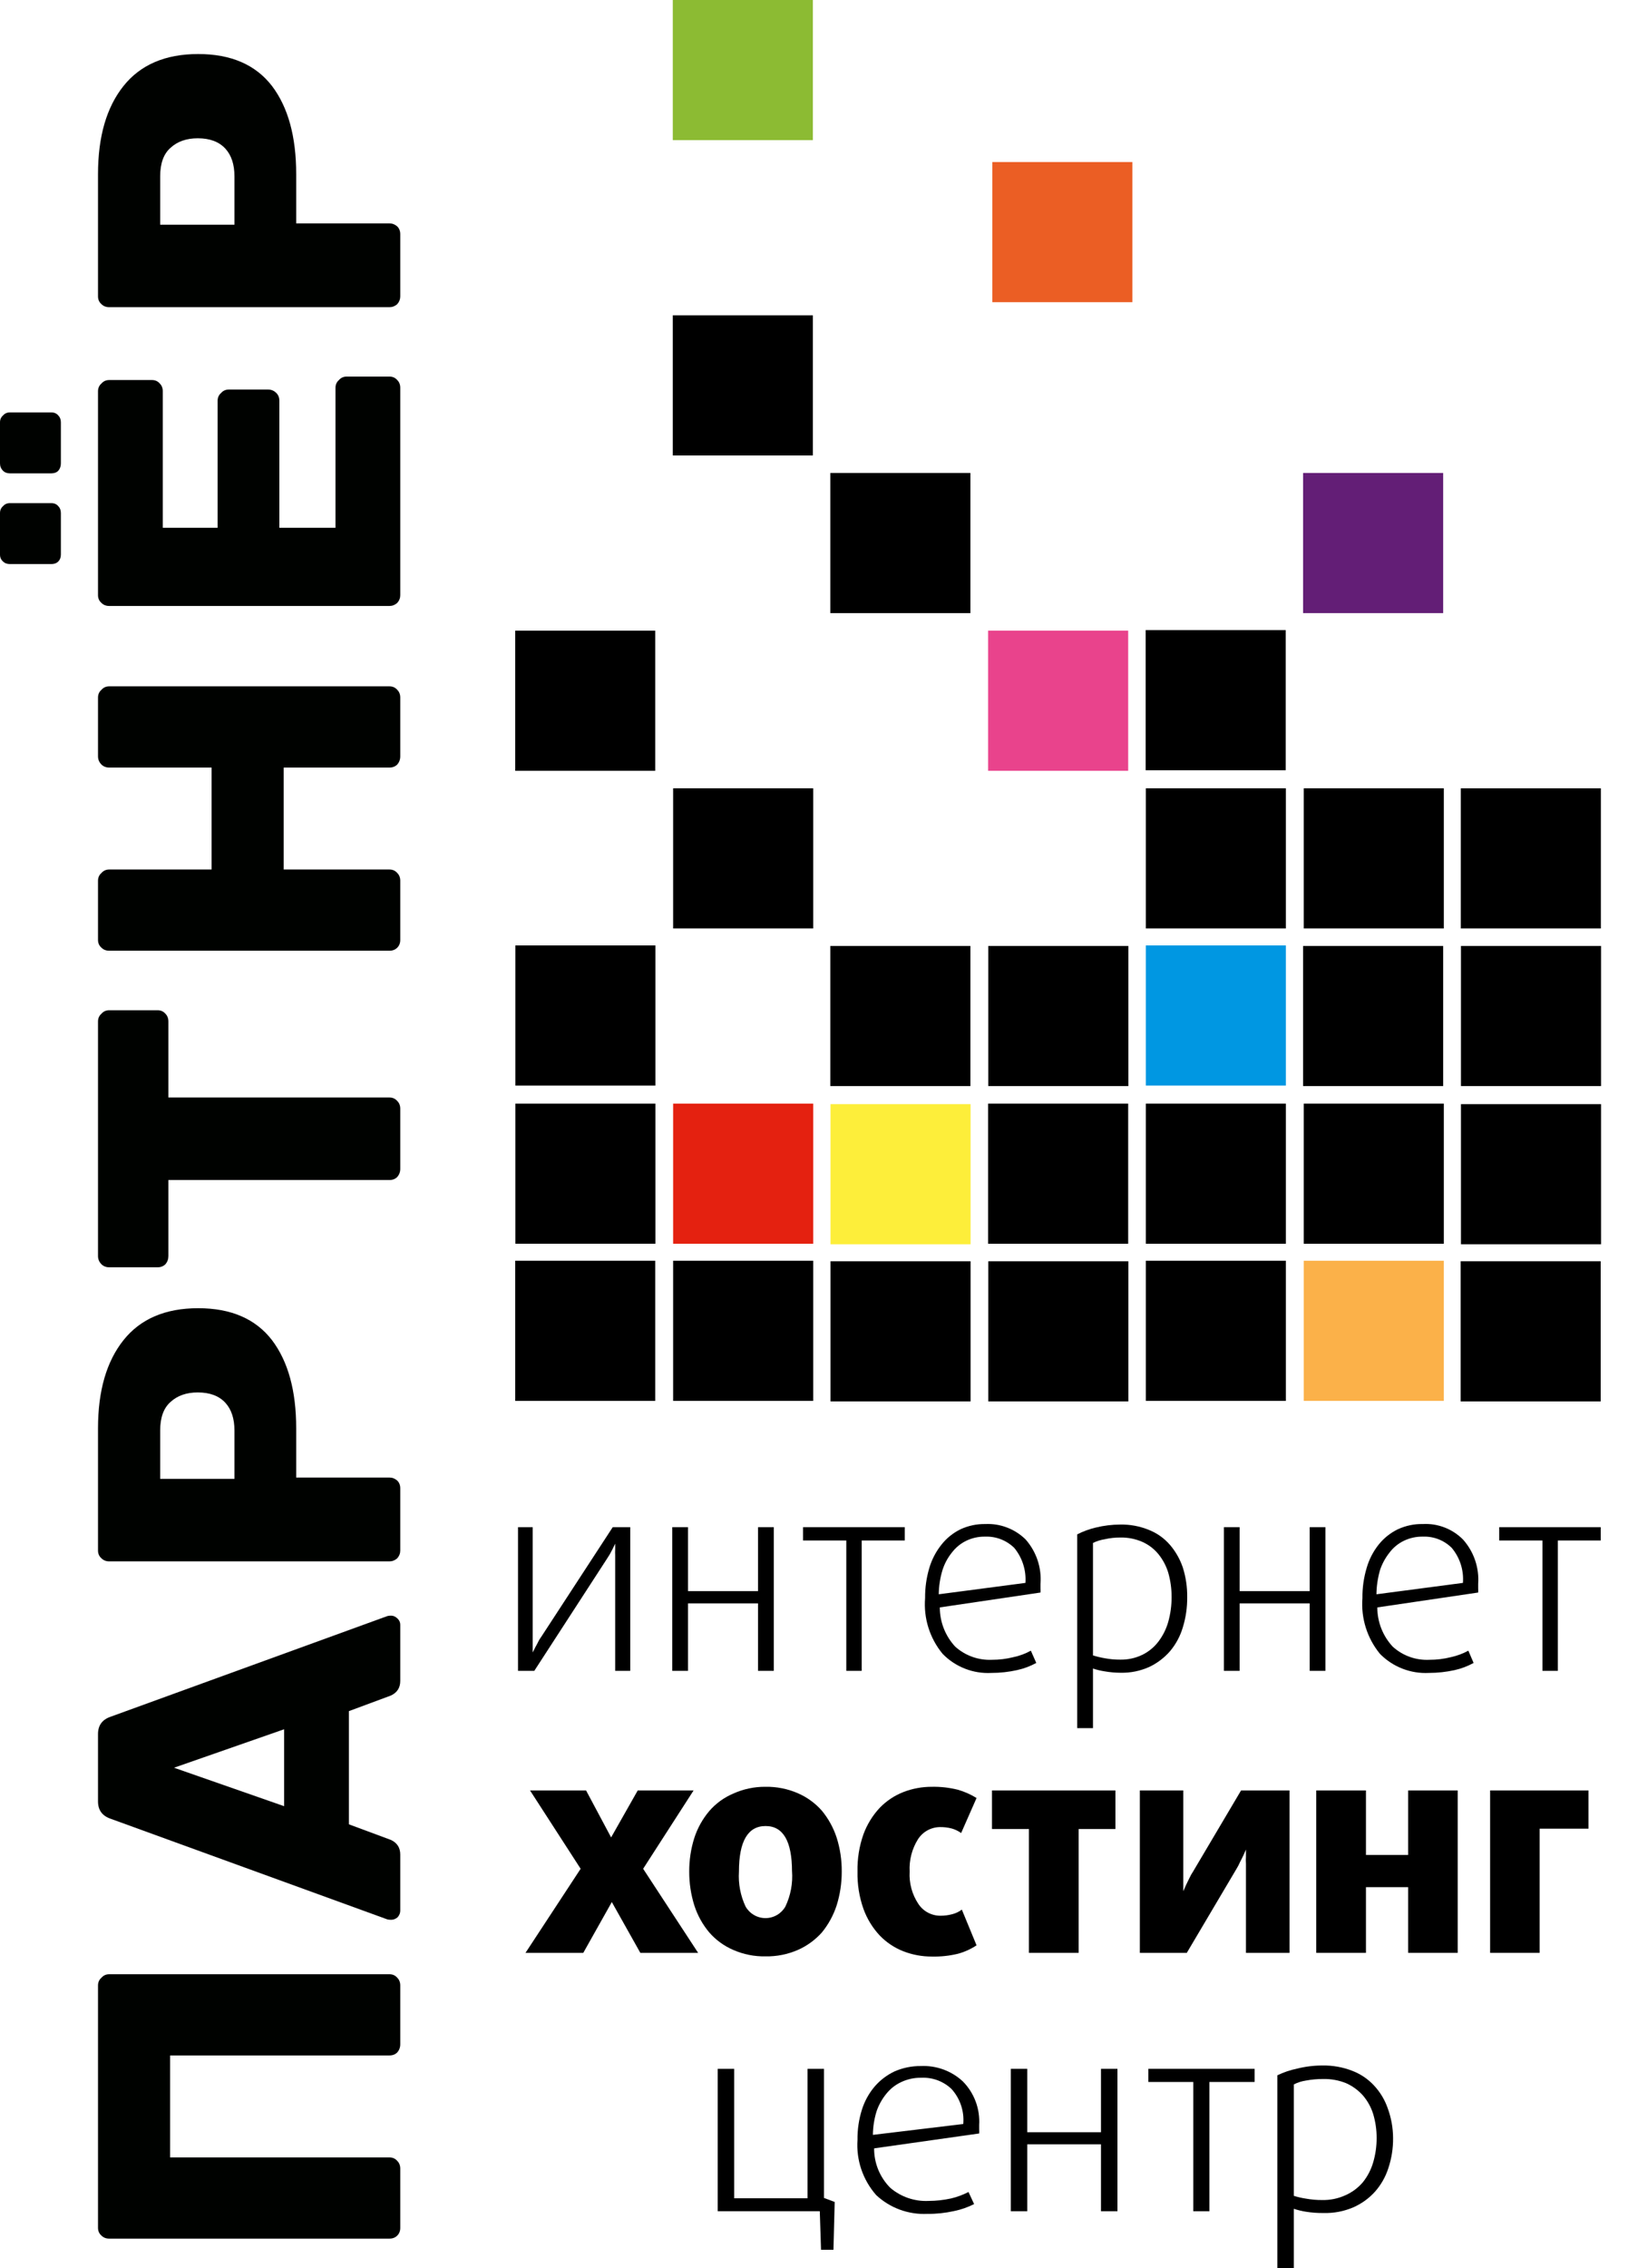
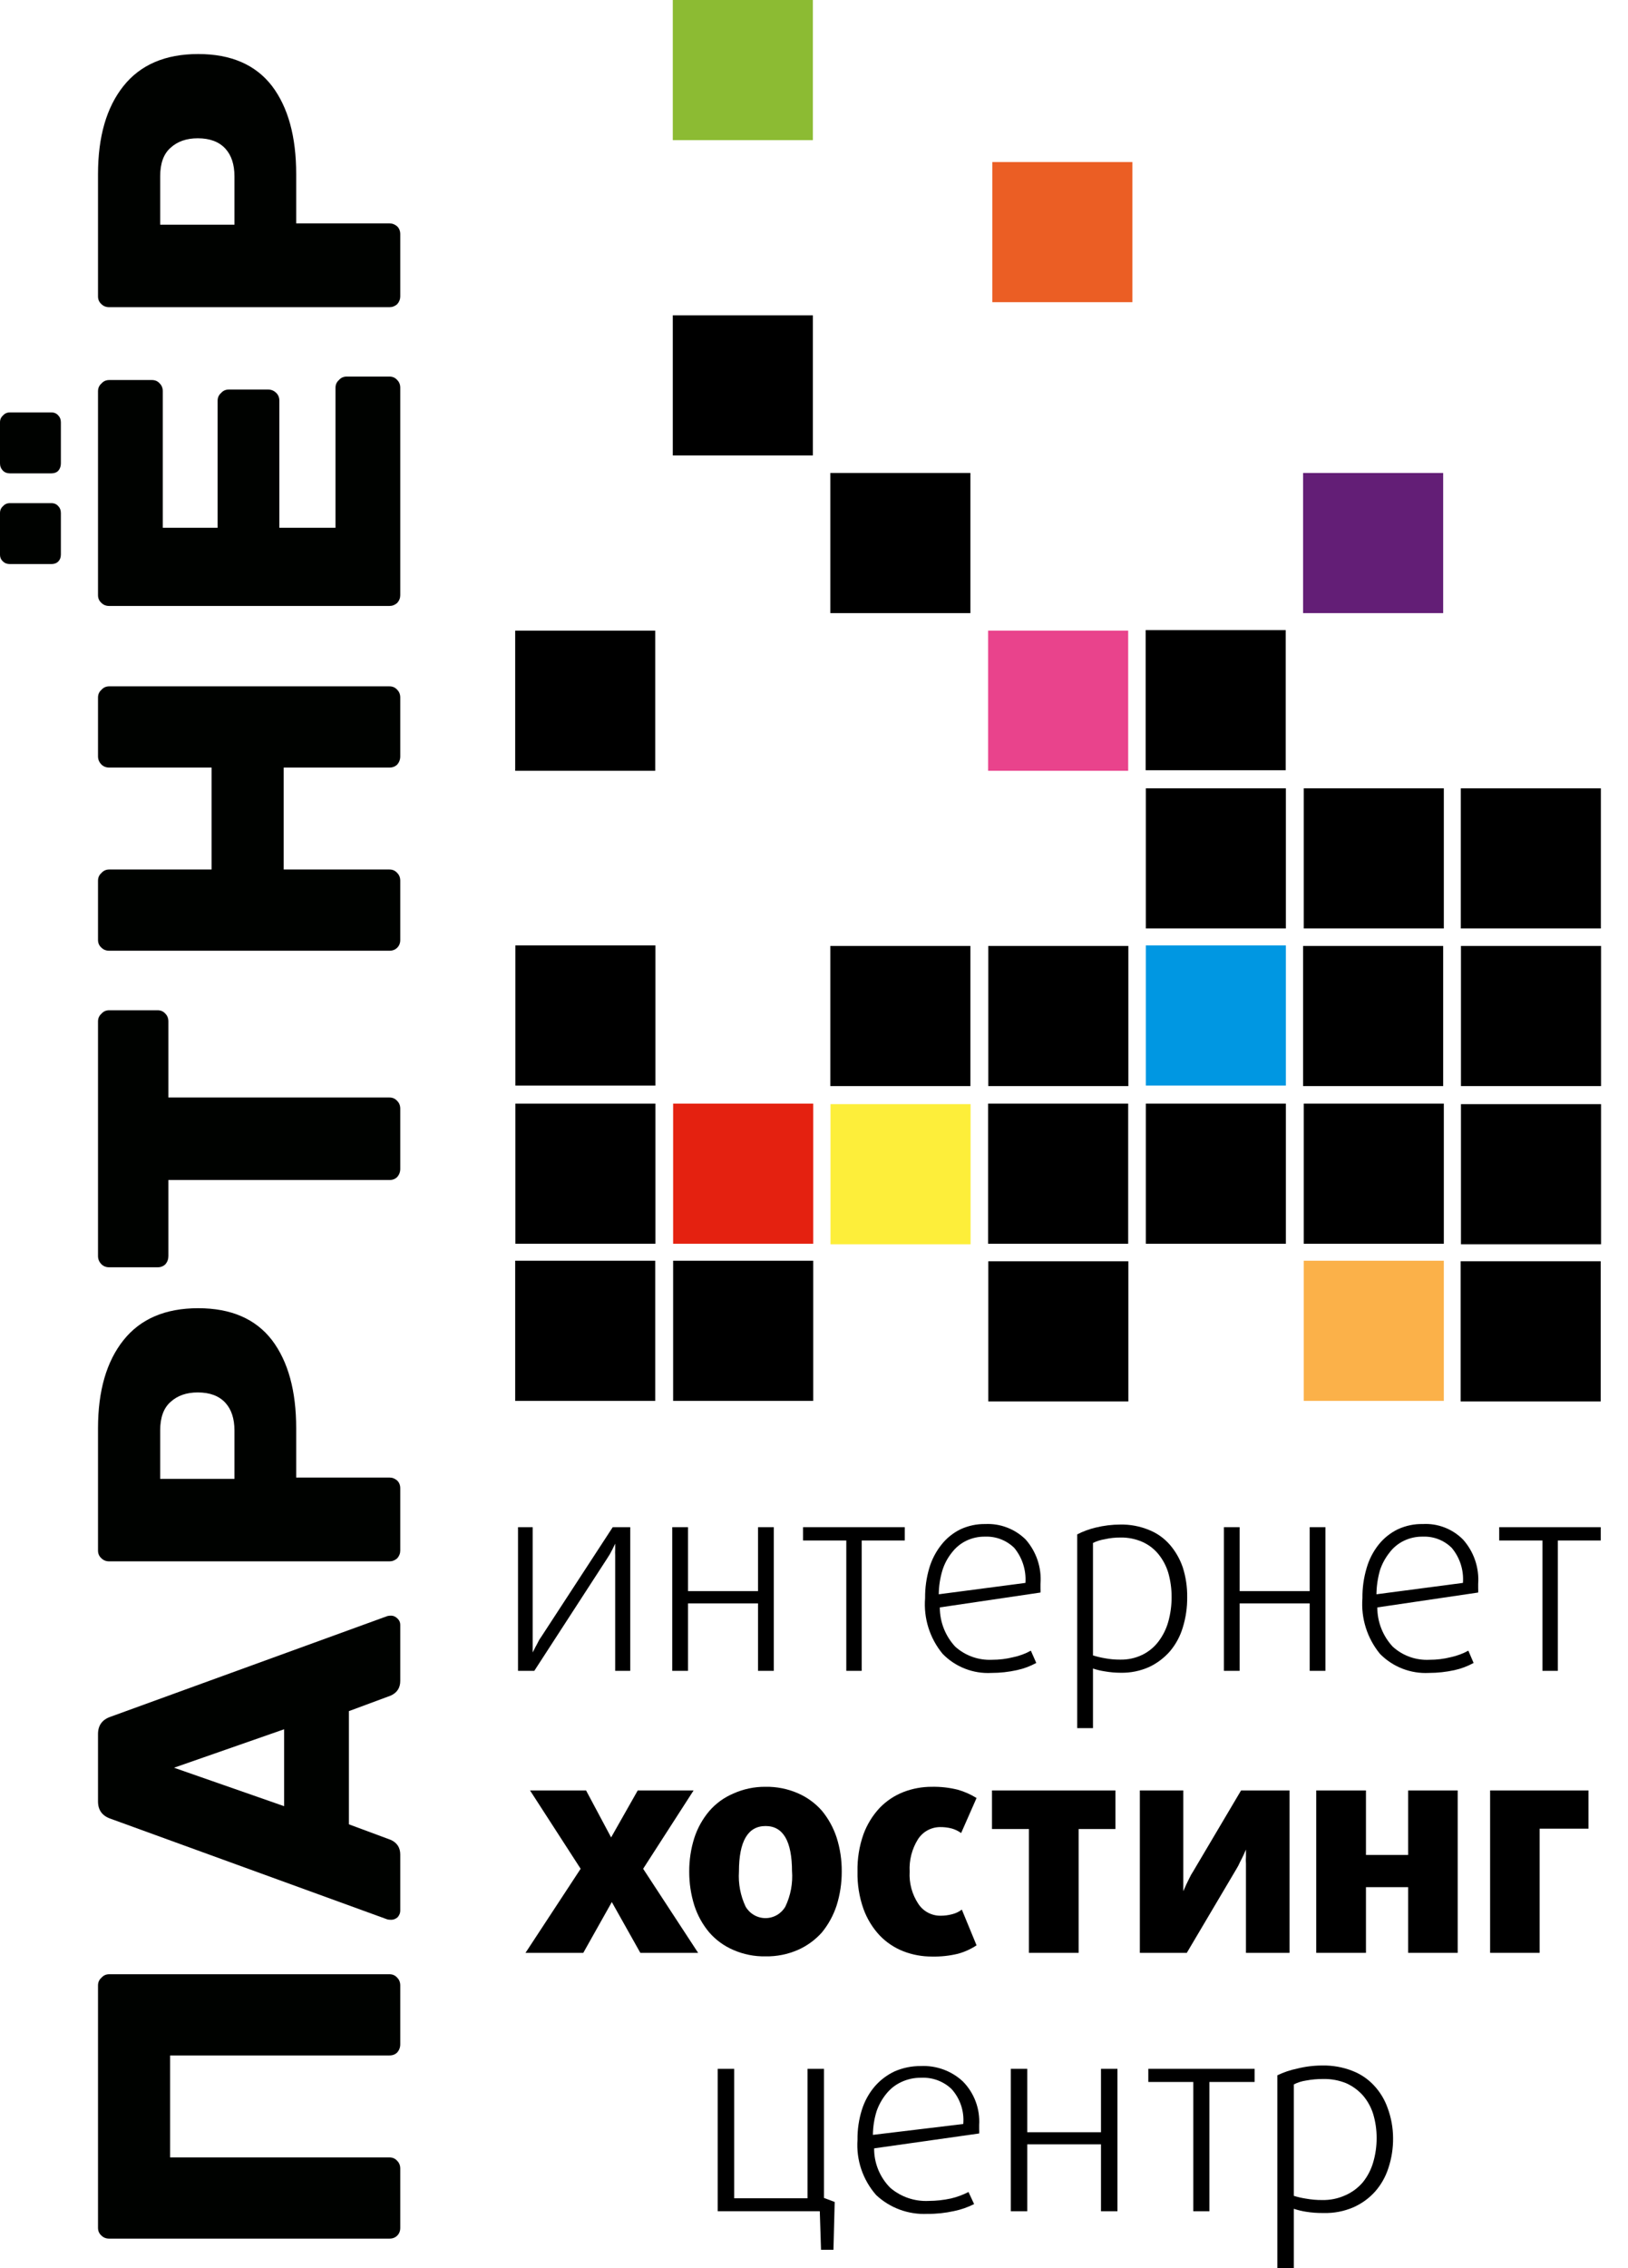
<svg xmlns="http://www.w3.org/2000/svg" width="79" height="110" viewBox="0 0 79 110" fill="none">
  <g clip-path="url(#clip0_8288_1475)">
    <path d="M29.852 81.037V75.438C29.847 75.344 29.847 75.251 29.852 75.157C29.852 75.064 29.852 74.97 29.852 74.868L29.725 75.132L29.589 75.387L29.444 75.616L25.927 81.037H25.137V74.07H25.85V79.252C25.85 79.354 25.85 79.465 25.85 79.567C25.85 79.669 25.85 79.762 25.85 79.847C25.85 79.932 25.85 80.043 25.85 80.144L25.978 79.89C26.02 79.813 26.071 79.728 26.114 79.635C26.156 79.541 26.216 79.456 26.275 79.371L29.733 74.07H30.583V81.037H29.852Z" fill="black" />
    <path d="M36.784 81.037V77.766H33.386V81.037H32.621V74.07H33.386V77.171H36.784V74.07H37.549V81.037H36.784Z" fill="black" />
    <path d="M41.815 74.715V81.037H41.067V74.715H38.969V74.07H43.905V74.715H41.815Z" fill="black" />
    <path d="M50.49 76.822V77.035C50.494 77.103 50.494 77.171 50.49 77.239L45.605 77.961C45.605 78.667 45.872 79.347 46.353 79.864C46.841 80.302 47.481 80.531 48.137 80.501C48.486 80.502 48.834 80.459 49.173 80.374C49.471 80.312 49.757 80.206 50.023 80.059L50.286 80.654C49.993 80.814 49.678 80.931 49.352 81.002C48.944 81.093 48.529 81.138 48.111 81.138C47.673 81.162 47.235 81.092 46.826 80.932C46.417 80.772 46.047 80.527 45.741 80.212C45.117 79.457 44.812 78.487 44.891 77.511C44.886 77.016 44.954 76.523 45.095 76.049C45.217 75.635 45.419 75.248 45.69 74.911C45.937 74.599 46.251 74.347 46.608 74.172C46.985 73.997 47.398 73.91 47.814 73.917C48.174 73.9 48.533 73.958 48.869 74.087C49.205 74.215 49.511 74.412 49.768 74.664C50.027 74.957 50.224 75.299 50.349 75.67C50.473 76.041 50.521 76.433 50.49 76.822ZM49.76 76.772C49.803 76.156 49.608 75.548 49.216 75.072C49.03 74.891 48.809 74.749 48.567 74.655C48.324 74.561 48.065 74.519 47.806 74.528C47.485 74.522 47.168 74.592 46.879 74.732C46.605 74.868 46.367 75.066 46.183 75.31C45.981 75.563 45.828 75.851 45.732 76.16C45.618 76.537 45.558 76.929 45.554 77.324L49.76 76.772Z" fill="black" />
    <path d="M57.609 77.46C57.615 77.958 57.544 78.454 57.397 78.93C57.272 79.353 57.06 79.747 56.776 80.085C56.496 80.407 56.152 80.667 55.765 80.85C55.333 81.043 54.863 81.139 54.389 81.13C54.127 81.13 53.865 81.107 53.607 81.062C53.414 81.033 53.224 80.987 53.038 80.926V83.815H52.273V74.418C52.559 74.272 52.862 74.161 53.174 74.087C53.563 73.992 53.963 73.943 54.364 73.942C54.835 73.933 55.303 74.02 55.74 74.197C56.132 74.35 56.481 74.595 56.759 74.911C57.042 75.237 57.258 75.615 57.397 76.024C57.544 76.488 57.616 76.973 57.609 77.46ZM56.853 77.46C56.855 77.06 56.8 76.663 56.691 76.279C56.591 75.947 56.426 75.638 56.207 75.37C55.999 75.117 55.734 74.916 55.434 74.783C55.102 74.638 54.743 74.566 54.38 74.571C54.117 74.569 53.855 74.597 53.599 74.656C53.404 74.687 53.215 74.747 53.038 74.834V80.289C53.225 80.347 53.415 80.392 53.607 80.425C53.854 80.472 54.104 80.495 54.355 80.493C54.725 80.501 55.092 80.423 55.425 80.263C55.732 80.115 56 79.896 56.207 79.626C56.428 79.337 56.593 79.008 56.691 78.658C56.8 78.267 56.854 77.865 56.853 77.46Z" fill="black" />
    <path d="M63.554 81.037V77.766H60.155V81.037H59.391V74.07H60.155V77.171H63.554V74.07H64.318V81.037H63.554Z" fill="black" />
    <path d="M71.729 76.822V77.035C71.733 77.103 71.733 77.171 71.729 77.239L66.835 77.961C66.835 78.667 67.102 79.347 67.583 79.864C67.823 80.083 68.105 80.252 68.411 80.361C68.717 80.47 69.042 80.518 69.367 80.501C69.716 80.502 70.065 80.459 70.403 80.374C70.7 80.31 70.986 80.204 71.253 80.059L71.508 80.654C71.218 80.814 70.906 80.931 70.582 81.003C70.174 81.092 69.759 81.138 69.341 81.138C68.902 81.161 68.463 81.091 68.053 80.931C67.642 80.771 67.271 80.526 66.963 80.212C66.342 79.455 66.037 78.487 66.113 77.511C66.107 77.016 66.176 76.523 66.317 76.049C66.436 75.635 66.635 75.248 66.903 74.911C67.153 74.599 67.47 74.347 67.829 74.172C68.21 73.996 68.625 73.908 69.044 73.917C69.403 73.897 69.762 73.954 70.097 74.083C70.432 74.212 70.736 74.41 70.99 74.664C71.252 74.956 71.452 75.297 71.579 75.668C71.706 76.039 71.757 76.431 71.729 76.822ZM70.99 76.772C71.038 76.156 70.842 75.546 70.446 75.072C70.262 74.89 70.043 74.748 69.802 74.654C69.561 74.56 69.303 74.518 69.044 74.528C68.724 74.522 68.406 74.592 68.118 74.732C67.843 74.866 67.604 75.064 67.421 75.31C67.22 75.564 67.064 75.852 66.963 76.16C66.856 76.539 66.798 76.93 66.793 77.324L70.99 76.772Z" fill="black" />
    <path d="M75.596 74.715V81.037H74.849V74.715H72.75V74.07H77.678V74.715H75.596Z" fill="black" />
    <path d="M31.073 94.715L29.689 92.251L28.304 94.715H25.5L28.176 90.637L25.721 86.839H28.44L29.655 89.116L30.946 86.839H33.656L31.209 90.637L33.877 94.715H31.073Z" fill="black" />
    <path d="M40.846 90.773C40.848 91.329 40.765 91.882 40.599 92.413C40.444 92.889 40.202 93.333 39.886 93.721C39.563 94.085 39.166 94.374 38.722 94.571C38.226 94.787 37.69 94.895 37.15 94.885C36.609 94.896 36.073 94.789 35.578 94.571C35.131 94.379 34.733 94.089 34.414 93.721C34.091 93.336 33.846 92.891 33.692 92.413C33.526 91.882 33.443 91.329 33.445 90.773C33.442 90.22 33.525 89.669 33.692 89.142C33.846 88.666 34.091 88.225 34.414 87.842C34.731 87.473 35.13 87.182 35.578 86.992C36.071 86.769 36.608 86.655 37.15 86.661C37.69 86.652 38.226 86.759 38.722 86.975C39.167 87.169 39.565 87.459 39.886 87.825C40.202 88.21 40.444 88.651 40.599 89.125C40.768 89.658 40.851 90.214 40.846 90.773ZM38.433 90.773C38.433 89.303 38.008 88.564 37.15 88.564C36.292 88.564 35.858 89.303 35.858 90.773C35.82 91.358 35.931 91.942 36.181 92.472C36.279 92.642 36.419 92.782 36.589 92.88C36.758 92.978 36.95 93.03 37.145 93.03C37.341 93.03 37.533 92.978 37.702 92.88C37.872 92.782 38.012 92.642 38.11 92.472C38.368 91.933 38.479 91.335 38.433 90.739V90.773Z" fill="black" />
    <path d="M47.388 94.35C47.111 94.533 46.807 94.671 46.487 94.758C46.073 94.859 45.648 94.904 45.221 94.894C44.748 94.896 44.278 94.81 43.837 94.639C43.404 94.469 43.013 94.209 42.69 93.874C42.342 93.502 42.073 93.062 41.9 92.583C41.695 92.002 41.597 91.389 41.611 90.773C41.597 90.157 41.695 89.544 41.9 88.963C42.075 88.487 42.343 88.051 42.69 87.68C43.013 87.346 43.404 87.085 43.837 86.916C44.278 86.745 44.748 86.659 45.221 86.661C45.648 86.653 46.074 86.701 46.487 86.805C46.804 86.897 47.108 87.031 47.388 87.205L46.64 88.904C46.502 88.804 46.346 88.729 46.182 88.683C45.993 88.634 45.799 88.612 45.604 88.615C45.391 88.619 45.183 88.675 44.998 88.778C44.812 88.882 44.656 89.031 44.542 89.21C44.251 89.677 44.112 90.223 44.142 90.773C44.108 91.329 44.258 91.882 44.567 92.345C44.684 92.521 44.844 92.666 45.031 92.765C45.218 92.864 45.426 92.916 45.638 92.914C45.833 92.915 46.027 92.889 46.216 92.838C46.382 92.796 46.538 92.72 46.674 92.617L47.388 94.35Z" fill="black" />
    <path d="M52.342 88.709V94.715H49.929V88.709H48.137V86.839H54.127V88.709H52.342Z" fill="black" />
    <path d="M60.461 94.715V90.391C60.452 90.275 60.452 90.158 60.461 90.043C60.461 89.924 60.461 89.813 60.461 89.703C60.419 89.796 60.376 89.906 60.325 90.008C60.274 90.11 60.232 90.204 60.172 90.314C60.121 90.432 60.062 90.546 59.994 90.654L57.59 94.715H55.312V86.839H57.42V90.612C57.42 90.748 57.42 90.884 57.42 91.011C57.42 91.138 57.42 91.266 57.42 91.368C57.42 91.47 57.42 91.614 57.42 91.725L57.564 91.402L57.717 91.088C57.771 90.973 57.833 90.862 57.904 90.756L60.223 86.839H62.577V94.715H60.461Z" fill="black" />
    <path d="M68.332 94.715V91.529H66.284V94.715H63.871V86.839H66.284V89.966H68.332V86.839H70.736V94.715H68.332Z" fill="black" />
    <path d="M74.713 88.692V94.715H72.309V86.839H77.083V88.692H74.713Z" fill="black" />
    <path d="M40.444 109.116H39.841L39.781 107.247H34.828V100.34H35.627V106.619H39.187V100.34H39.985V106.602L40.504 106.797L40.444 109.116Z" fill="black" />
    <path d="M47.515 103.067V103.271C47.519 103.339 47.519 103.407 47.515 103.475L42.418 104.197C42.415 104.552 42.483 104.903 42.617 105.231C42.752 105.559 42.949 105.857 43.199 106.109C43.715 106.551 44.381 106.779 45.06 106.746C45.426 106.745 45.79 106.705 46.148 106.627C46.443 106.558 46.728 106.452 46.997 106.313L47.269 106.899C46.96 107.056 46.632 107.17 46.292 107.239C45.868 107.333 45.435 107.379 45.001 107.375C44.547 107.396 44.094 107.327 43.668 107.171C43.242 107.015 42.852 106.775 42.52 106.466C42.198 106.101 41.952 105.675 41.795 105.214C41.639 104.754 41.577 104.266 41.611 103.781C41.604 103.288 41.676 102.798 41.823 102.328C41.952 101.913 42.163 101.529 42.443 101.198C42.709 100.89 43.036 100.641 43.403 100.467C43.807 100.29 44.245 100.2 44.686 100.204C45.059 100.187 45.431 100.245 45.781 100.373C46.131 100.501 46.452 100.698 46.725 100.952C46.998 101.229 47.209 101.561 47.345 101.925C47.481 102.29 47.539 102.679 47.515 103.067ZM46.742 103.016C46.77 102.709 46.733 102.399 46.635 102.107C46.537 101.815 46.38 101.546 46.173 101.317C45.978 101.131 45.747 100.988 45.494 100.894C45.241 100.801 44.972 100.759 44.703 100.773C44.372 100.767 44.044 100.837 43.743 100.977C43.458 101.107 43.208 101.302 43.012 101.546C42.805 101.799 42.644 102.087 42.537 102.396C42.422 102.768 42.362 103.154 42.358 103.543L46.742 103.016Z" fill="black" />
    <path d="M53.426 107.247V104.002H49.849V107.247H49.051V100.34H49.849V103.415H53.426V100.34H54.225V107.247H53.426Z" fill="black" />
    <path d="M58.688 100.977V107.247H57.906V100.977H55.723V100.34H60.88V100.977H58.688Z" fill="black" />
    <path d="M67.6 103.696C67.605 104.192 67.528 104.686 67.371 105.157C67.235 105.581 67.013 105.972 66.717 106.304C66.424 106.628 66.064 106.886 65.663 107.06C65.213 107.253 64.726 107.346 64.236 107.332C63.952 107.337 63.667 107.317 63.386 107.273C63.181 107.241 62.98 107.193 62.783 107.128V110H61.984V100.654C62.287 100.508 62.607 100.399 62.936 100.331C63.341 100.229 63.758 100.177 64.176 100.178C64.667 100.17 65.155 100.256 65.612 100.433C66.017 100.586 66.38 100.83 66.674 101.147C66.969 101.462 67.195 101.836 67.337 102.243C67.509 102.708 67.598 103.2 67.6 103.696ZM66.802 103.696C66.804 103.299 66.747 102.903 66.632 102.523C66.528 102.192 66.357 101.886 66.13 101.623C65.905 101.374 65.63 101.174 65.323 101.037C64.973 100.895 64.597 100.826 64.219 100.833C63.934 100.831 63.649 100.856 63.369 100.909C63.165 100.939 62.967 101.002 62.783 101.096V106.5C62.977 106.561 63.176 106.606 63.378 106.636C63.636 106.682 63.897 106.705 64.159 106.703C64.546 106.712 64.929 106.633 65.281 106.474C65.608 106.331 65.898 106.116 66.13 105.845C66.359 105.561 66.529 105.235 66.632 104.885C66.746 104.499 66.804 104.099 66.802 103.696Z" fill="black" />
    <path d="M62.398 45.854H55.602V52.651H62.398V45.854Z" fill="#0097E2" />
    <path d="M77.676 61.172H70.879V67.969H77.676V61.172Z" fill="black" />
    <path d="M62.398 38.233H55.602V45.03H62.398V38.233Z" fill="black" />
    <path d="M70.063 38.233H63.266V45.03H70.063V38.233Z" fill="black" />
    <path d="M77.692 45.879H70.894V52.676H77.692V45.879Z" fill="black" />
    <path d="M62.391 30.561H55.594V37.358H62.391V30.561Z" fill="black" />
    <path d="M54.746 30.586H47.949V37.383H54.746V30.586Z" fill="#E9438C" />
-     <path d="M62.398 61.147H55.602V67.944H62.398V61.147Z" fill="black" />
    <path d="M70.063 61.147H63.266V67.944H70.063V61.147Z" fill="#FBB149" />
    <path d="M62.398 53.526H55.602V60.323H62.398V53.526Z" fill="black" />
    <path d="M70.063 53.526H63.266V60.323H70.063V53.526Z" fill="black" />
    <path d="M70.031 45.879H63.234V52.676H70.031V45.879Z" fill="black" />
    <path d="M77.684 38.233H70.887V45.03H77.684V38.233Z" fill="black" />
    <path d="M77.692 53.551H70.894V60.348H77.692V53.551Z" fill="black" />
    <path d="M70.031 22.94H63.234V29.737H70.031V22.94Z" fill="#631E76" />
    <path d="M31.805 45.854H25.008V52.651H31.805V45.854Z" fill="black" />
    <path d="M54.949 7.859H48.152V14.656H54.949V7.859Z" fill="#EB5E24" />
    <path d="M39.445 15.293H32.648V22.09H39.445V15.293Z" fill="black" />
-     <path d="M39.461 38.233H32.664V45.03H39.461V38.233Z" fill="black" />
    <path d="M31.797 30.586H25V37.383H31.797V30.586Z" fill="black" />
    <path d="M54.754 45.879H47.957V52.676H54.754V45.879Z" fill="black" />
    <path d="M47.09 45.879H40.293V52.676H47.09V45.879Z" fill="black" />
    <path d="M47.09 22.94H40.293V29.737H47.09V22.94Z" fill="black" />
    <path d="M31.797 61.147H25V67.944H31.797V61.147Z" fill="black" />
    <path d="M39.461 61.147H32.664V67.944H39.461V61.147Z" fill="black" />
    <path d="M31.805 53.526H25.008V60.323H31.805V53.526Z" fill="black" />
    <path d="M39.461 53.526H32.664V60.323H39.461V53.526Z" fill="#E42110" />
-     <path d="M47.098 61.172H40.301V67.969H47.098V61.172Z" fill="black" />
    <path d="M54.754 61.172H47.957V67.969H54.754V61.172Z" fill="black" />
    <path d="M47.098 53.551H40.301V60.348H47.098V53.551Z" fill="#FDEE3A" />
    <path d="M54.746 53.526H47.949V60.323H54.746V53.526Z" fill="black" />
    <path d="M39.445 0H32.648V6.797H39.445V0Z" fill="#8CBB33" />
  </g>
  <path d="M19.423 108.051C19.423 108.205 19.374 108.331 19.276 108.429C19.178 108.526 19.053 108.575 18.899 108.575H5.301C5.147 108.575 5.022 108.526 4.924 108.429C4.812 108.331 4.756 108.205 4.756 108.051L4.756 96.297C4.756 96.144 4.812 96.018 4.924 95.92C5.022 95.808 5.147 95.752 5.301 95.752H18.899C19.053 95.752 19.178 95.808 19.276 95.92C19.374 96.018 19.423 96.144 19.423 96.297V99.147C19.423 99.3 19.374 99.433 19.276 99.545C19.178 99.643 19.053 99.691 18.899 99.691H8.255V104.636H18.899C19.053 104.636 19.178 104.692 19.276 104.804C19.374 104.902 19.423 105.027 19.423 105.181V108.051Z" fill="#000200" />
  <path d="M19.423 92.671C19.423 92.783 19.381 92.888 19.297 92.986C19.199 93.07 19.095 93.111 18.983 93.111C18.899 93.111 18.836 93.104 18.794 93.091L5.364 88.209C4.959 88.069 4.756 87.79 4.756 87.371V84.102C4.756 83.683 4.959 83.403 5.364 83.264L18.794 78.382C18.836 78.368 18.899 78.361 18.983 78.361C19.095 78.361 19.199 78.41 19.297 78.508C19.381 78.591 19.423 78.689 19.423 78.801V81.525C19.423 81.86 19.269 82.097 18.962 82.237L16.93 82.991V88.481L18.962 89.235C19.269 89.375 19.423 89.612 19.423 89.948V92.671ZM13.787 87.601V83.871L8.444 85.736L13.787 87.601Z" fill="#000200" />
  <path d="M19.423 75.203C19.423 75.343 19.374 75.468 19.276 75.58C19.164 75.678 19.039 75.727 18.899 75.727H5.301C5.147 75.727 5.022 75.678 4.924 75.58C4.812 75.482 4.756 75.356 4.756 75.203L4.756 69.273C4.756 67.457 5.168 66.033 5.992 64.999C6.817 63.965 8.025 63.449 9.617 63.449C11.21 63.449 12.404 63.965 13.2 64.999C13.982 66.033 14.373 67.457 14.373 69.273V71.662H18.899C19.039 71.662 19.164 71.711 19.276 71.809C19.374 71.906 19.423 72.032 19.423 72.186V75.203ZM11.377 69.378C11.377 68.805 11.23 68.358 10.937 68.037C10.63 67.702 10.183 67.534 9.596 67.534C9.051 67.534 8.611 67.688 8.276 67.995C7.941 68.289 7.773 68.749 7.773 69.378V71.725H11.377V69.378Z" fill="#000200" />
  <path d="M19.423 56.687C19.423 56.841 19.374 56.973 19.276 57.085C19.178 57.183 19.053 57.232 18.899 57.232H8.171L8.171 60.919C8.171 61.073 8.123 61.206 8.025 61.318C7.927 61.415 7.801 61.464 7.648 61.464H5.301C5.147 61.464 5.022 61.415 4.924 61.318C4.812 61.206 4.756 61.073 4.756 60.919L4.756 49.542C4.756 49.389 4.812 49.263 4.924 49.165C5.022 49.053 5.147 48.998 5.301 48.998H7.648C7.801 48.998 7.927 49.053 8.025 49.165C8.123 49.263 8.171 49.389 8.171 49.542V53.23H18.899C19.053 53.23 19.178 53.286 19.276 53.398C19.374 53.495 19.423 53.621 19.423 53.775V56.687Z" fill="#000200" />
  <path d="M19.423 45.587C19.423 45.741 19.374 45.867 19.276 45.964C19.178 46.062 19.053 46.111 18.899 46.111L5.301 46.111C5.147 46.111 5.022 46.062 4.924 45.964C4.812 45.867 4.756 45.741 4.756 45.587L4.756 42.717C4.756 42.563 4.812 42.437 4.924 42.34C5.022 42.228 5.147 42.172 5.301 42.172H10.267V37.227H5.301C5.147 37.227 5.022 37.178 4.924 37.081C4.812 36.969 4.756 36.836 4.756 36.682L4.756 33.833C4.756 33.679 4.812 33.553 4.924 33.456C5.022 33.344 5.147 33.288 5.301 33.288H18.899C19.053 33.288 19.178 33.344 19.276 33.456C19.374 33.553 19.423 33.679 19.423 33.833V36.682C19.423 36.836 19.374 36.969 19.276 37.081C19.178 37.178 19.053 37.227 18.899 37.227H13.766V42.172H18.899C19.053 42.172 19.178 42.228 19.276 42.34C19.374 42.437 19.423 42.563 19.423 42.717V45.587Z" fill="#000200" />
  <path d="M19.423 28.866C19.423 29.006 19.374 29.132 19.276 29.243C19.164 29.341 19.039 29.39 18.899 29.39H5.301C5.147 29.39 5.022 29.341 4.924 29.243C4.812 29.145 4.756 29.02 4.756 28.866L4.756 18.977C4.756 18.823 4.812 18.697 4.924 18.599C5.022 18.488 5.147 18.432 5.301 18.432H7.375C7.529 18.432 7.655 18.488 7.752 18.599C7.85 18.697 7.899 18.823 7.899 18.977L7.899 25.598H10.56L10.56 19.438C10.56 19.284 10.616 19.158 10.728 19.061C10.825 18.949 10.951 18.893 11.105 18.893H13.011C13.165 18.893 13.298 18.949 13.409 19.061C13.507 19.158 13.556 19.284 13.556 19.438L13.556 25.598H16.28V18.809C16.28 18.655 16.336 18.53 16.448 18.432C16.545 18.32 16.671 18.264 16.825 18.264H18.899C19.053 18.264 19.178 18.32 19.276 18.432C19.374 18.53 19.423 18.655 19.423 18.809V28.866ZM2.954 26.897C2.954 27.036 2.912 27.148 2.829 27.232C2.745 27.316 2.633 27.358 2.493 27.358H0.482C0.342 27.358 0.23 27.316 0.147 27.232C0.049 27.148 2.86357e-07 27.036 2.80251e-07 26.897L1.92333e-07 24.885C1.86227e-07 24.745 0.049 24.634 0.147 24.55C0.23 24.452 0.342 24.403 0.482 24.403H2.493C2.633 24.403 2.745 24.452 2.829 24.55C2.912 24.634 2.954 24.745 2.954 24.885V26.897ZM2.954 22.476C2.954 22.615 2.912 22.734 2.829 22.832C2.745 22.916 2.633 22.958 2.493 22.958H0.482C0.342 22.958 0.23 22.916 0.147 22.832C0.049 22.734 9.31158e-08 22.615 8.70101e-08 22.476L0 20.485C-6.10571e-09 20.346 0.049 20.234 0.147 20.15C0.23 20.052 0.342 20.003 0.482 20.003H2.493C2.633 20.003 2.745 20.052 2.829 20.15C2.912 20.234 2.954 20.346 2.954 20.485V22.476Z" fill="#000200" />
  <path d="M19.423 14.376C19.423 14.515 19.374 14.641 19.276 14.753C19.164 14.85 19.039 14.899 18.899 14.899L5.301 14.899C5.147 14.899 5.022 14.85 4.924 14.753C4.812 14.655 4.756 14.529 4.756 14.376V8.446C4.756 6.63 5.168 5.205 5.992 4.172C6.817 3.138 8.025 2.621 9.617 2.621C11.21 2.621 12.404 3.138 13.2 4.172C13.982 5.205 14.373 6.63 14.373 8.446V10.835H18.899C19.039 10.835 19.164 10.883 19.276 10.981C19.374 11.079 19.423 11.205 19.423 11.358V14.376ZM11.377 8.551C11.377 7.978 11.23 7.531 10.937 7.21C10.63 6.875 10.183 6.707 9.596 6.707C9.051 6.707 8.611 6.861 8.276 7.168C7.941 7.461 7.773 7.922 7.773 8.551V10.897L11.377 10.897V8.551Z" fill="#000200" />
  <defs>
    <clipPath id="clip0_8288_1475">
      <rect width="52.693" height="110" fill="white" transform="translate(25)" />
    </clipPath>
  </defs>
</svg>